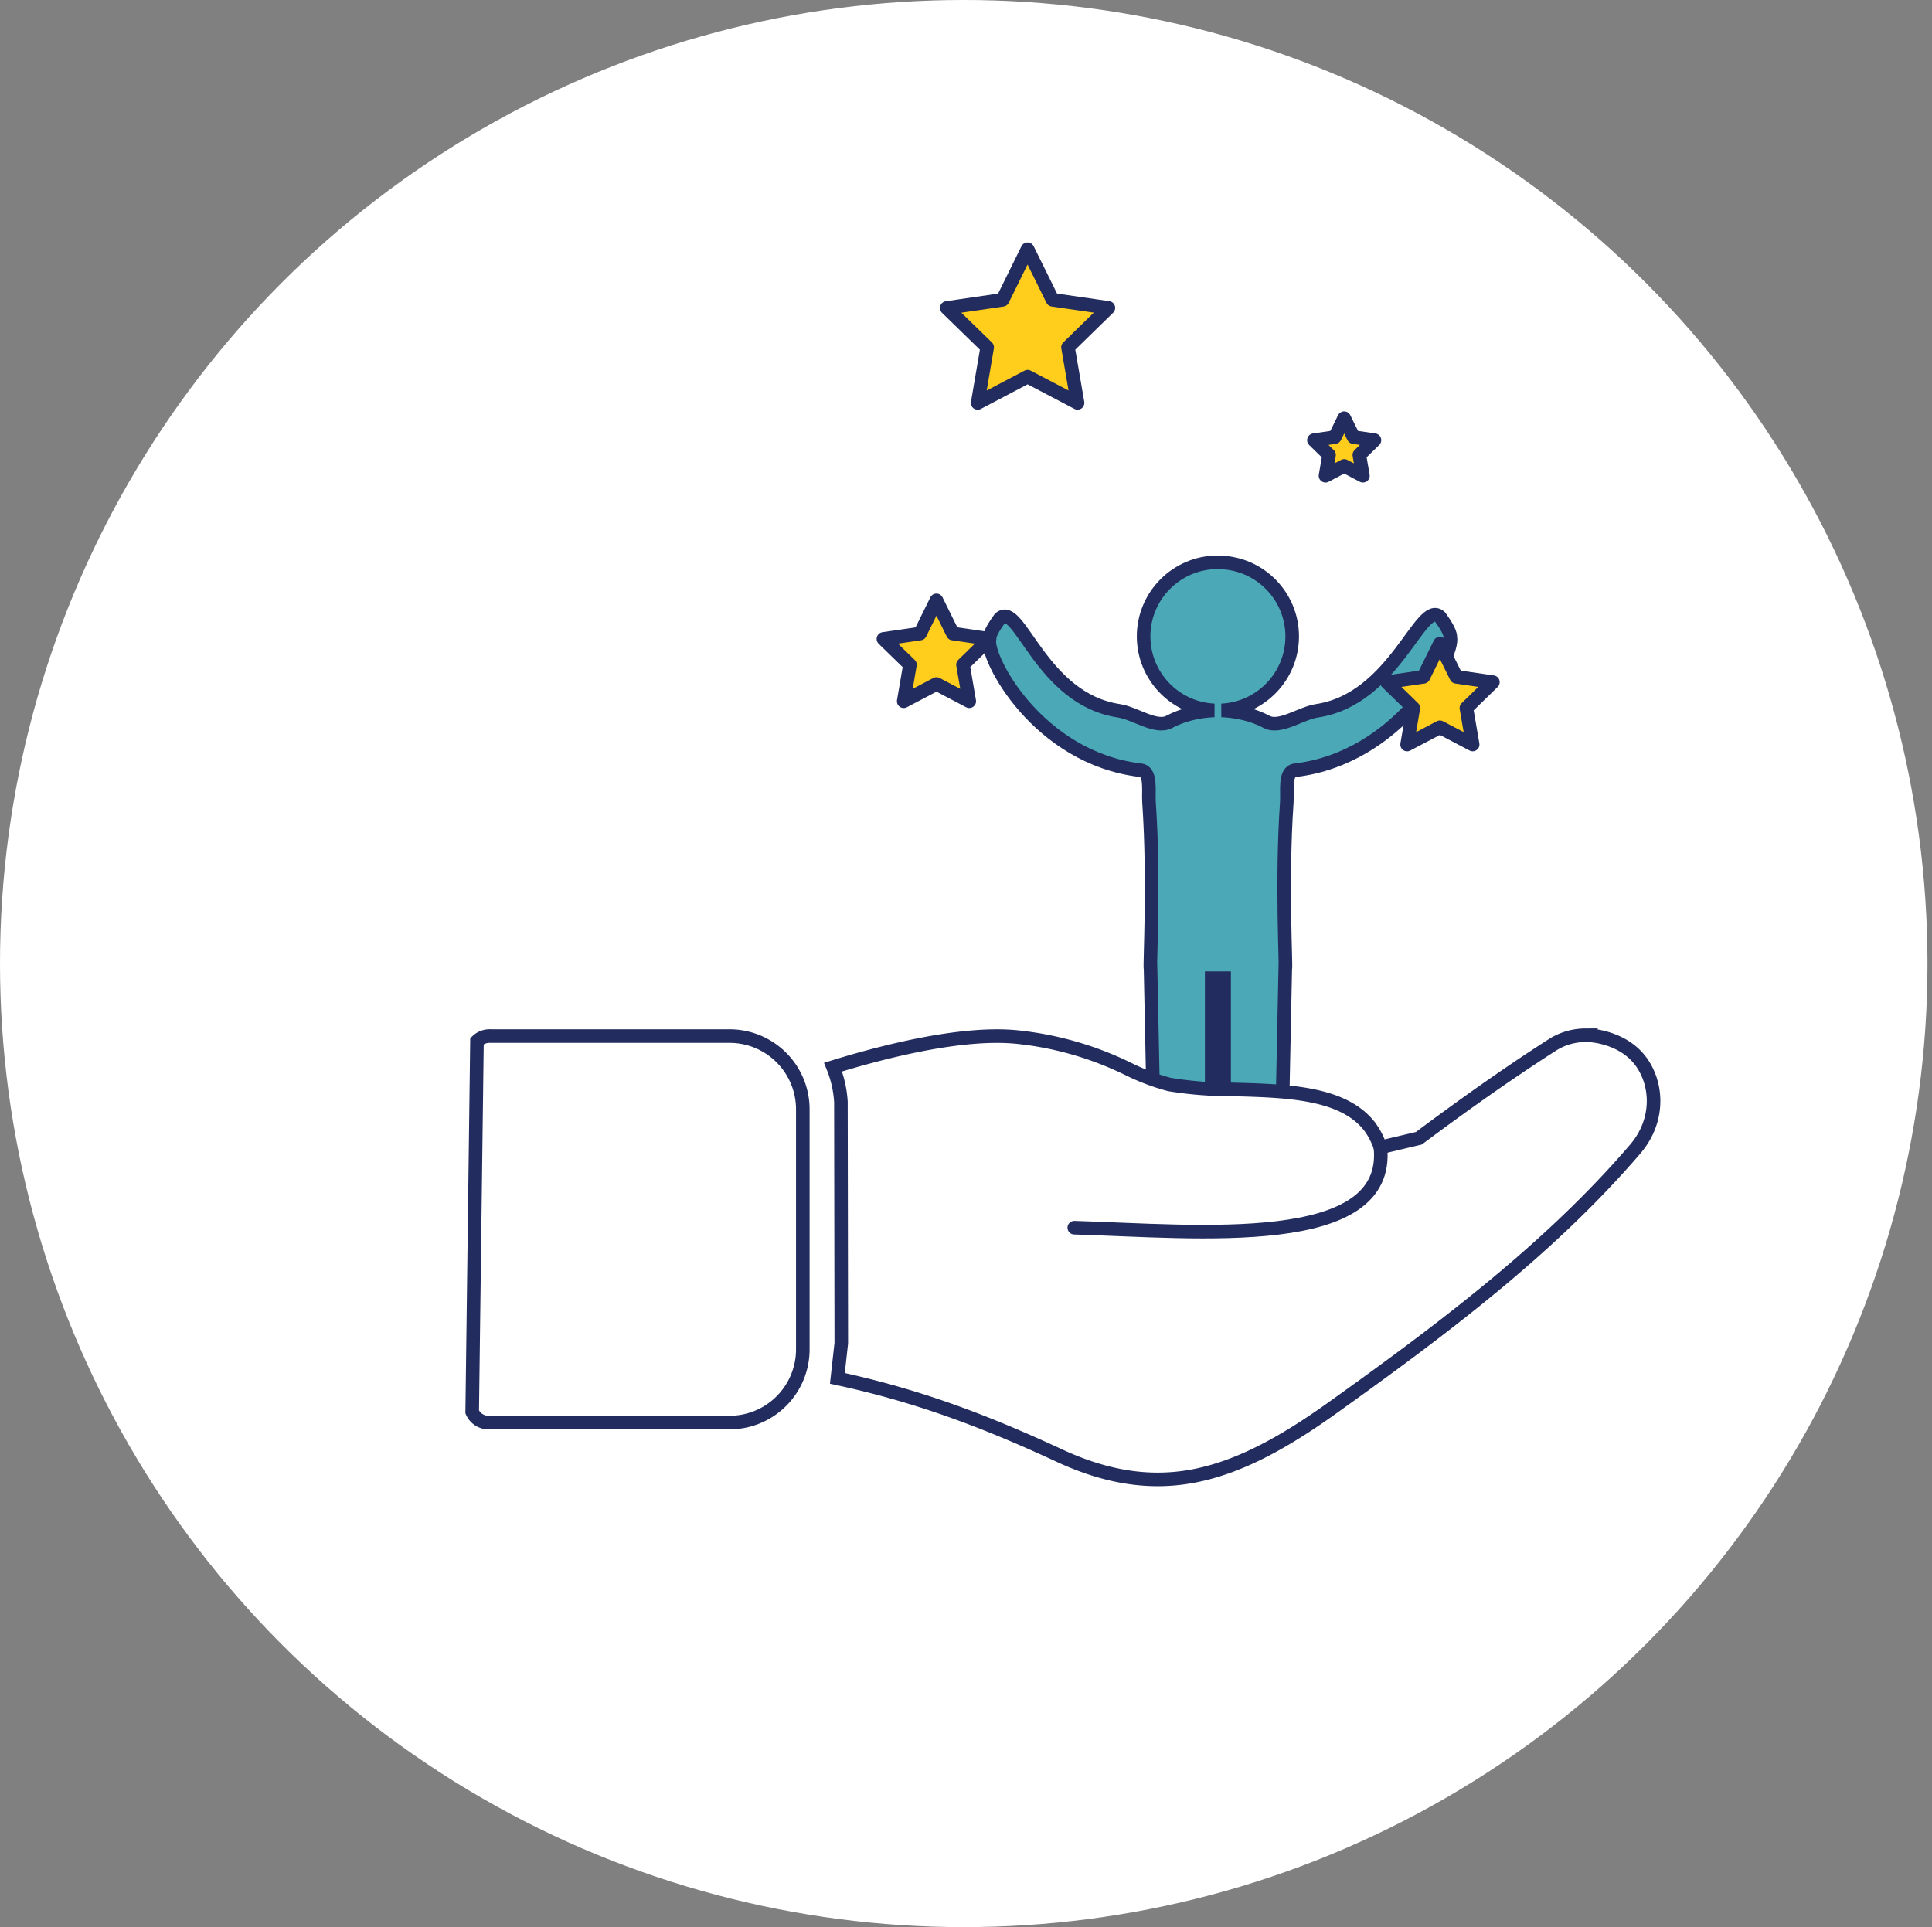
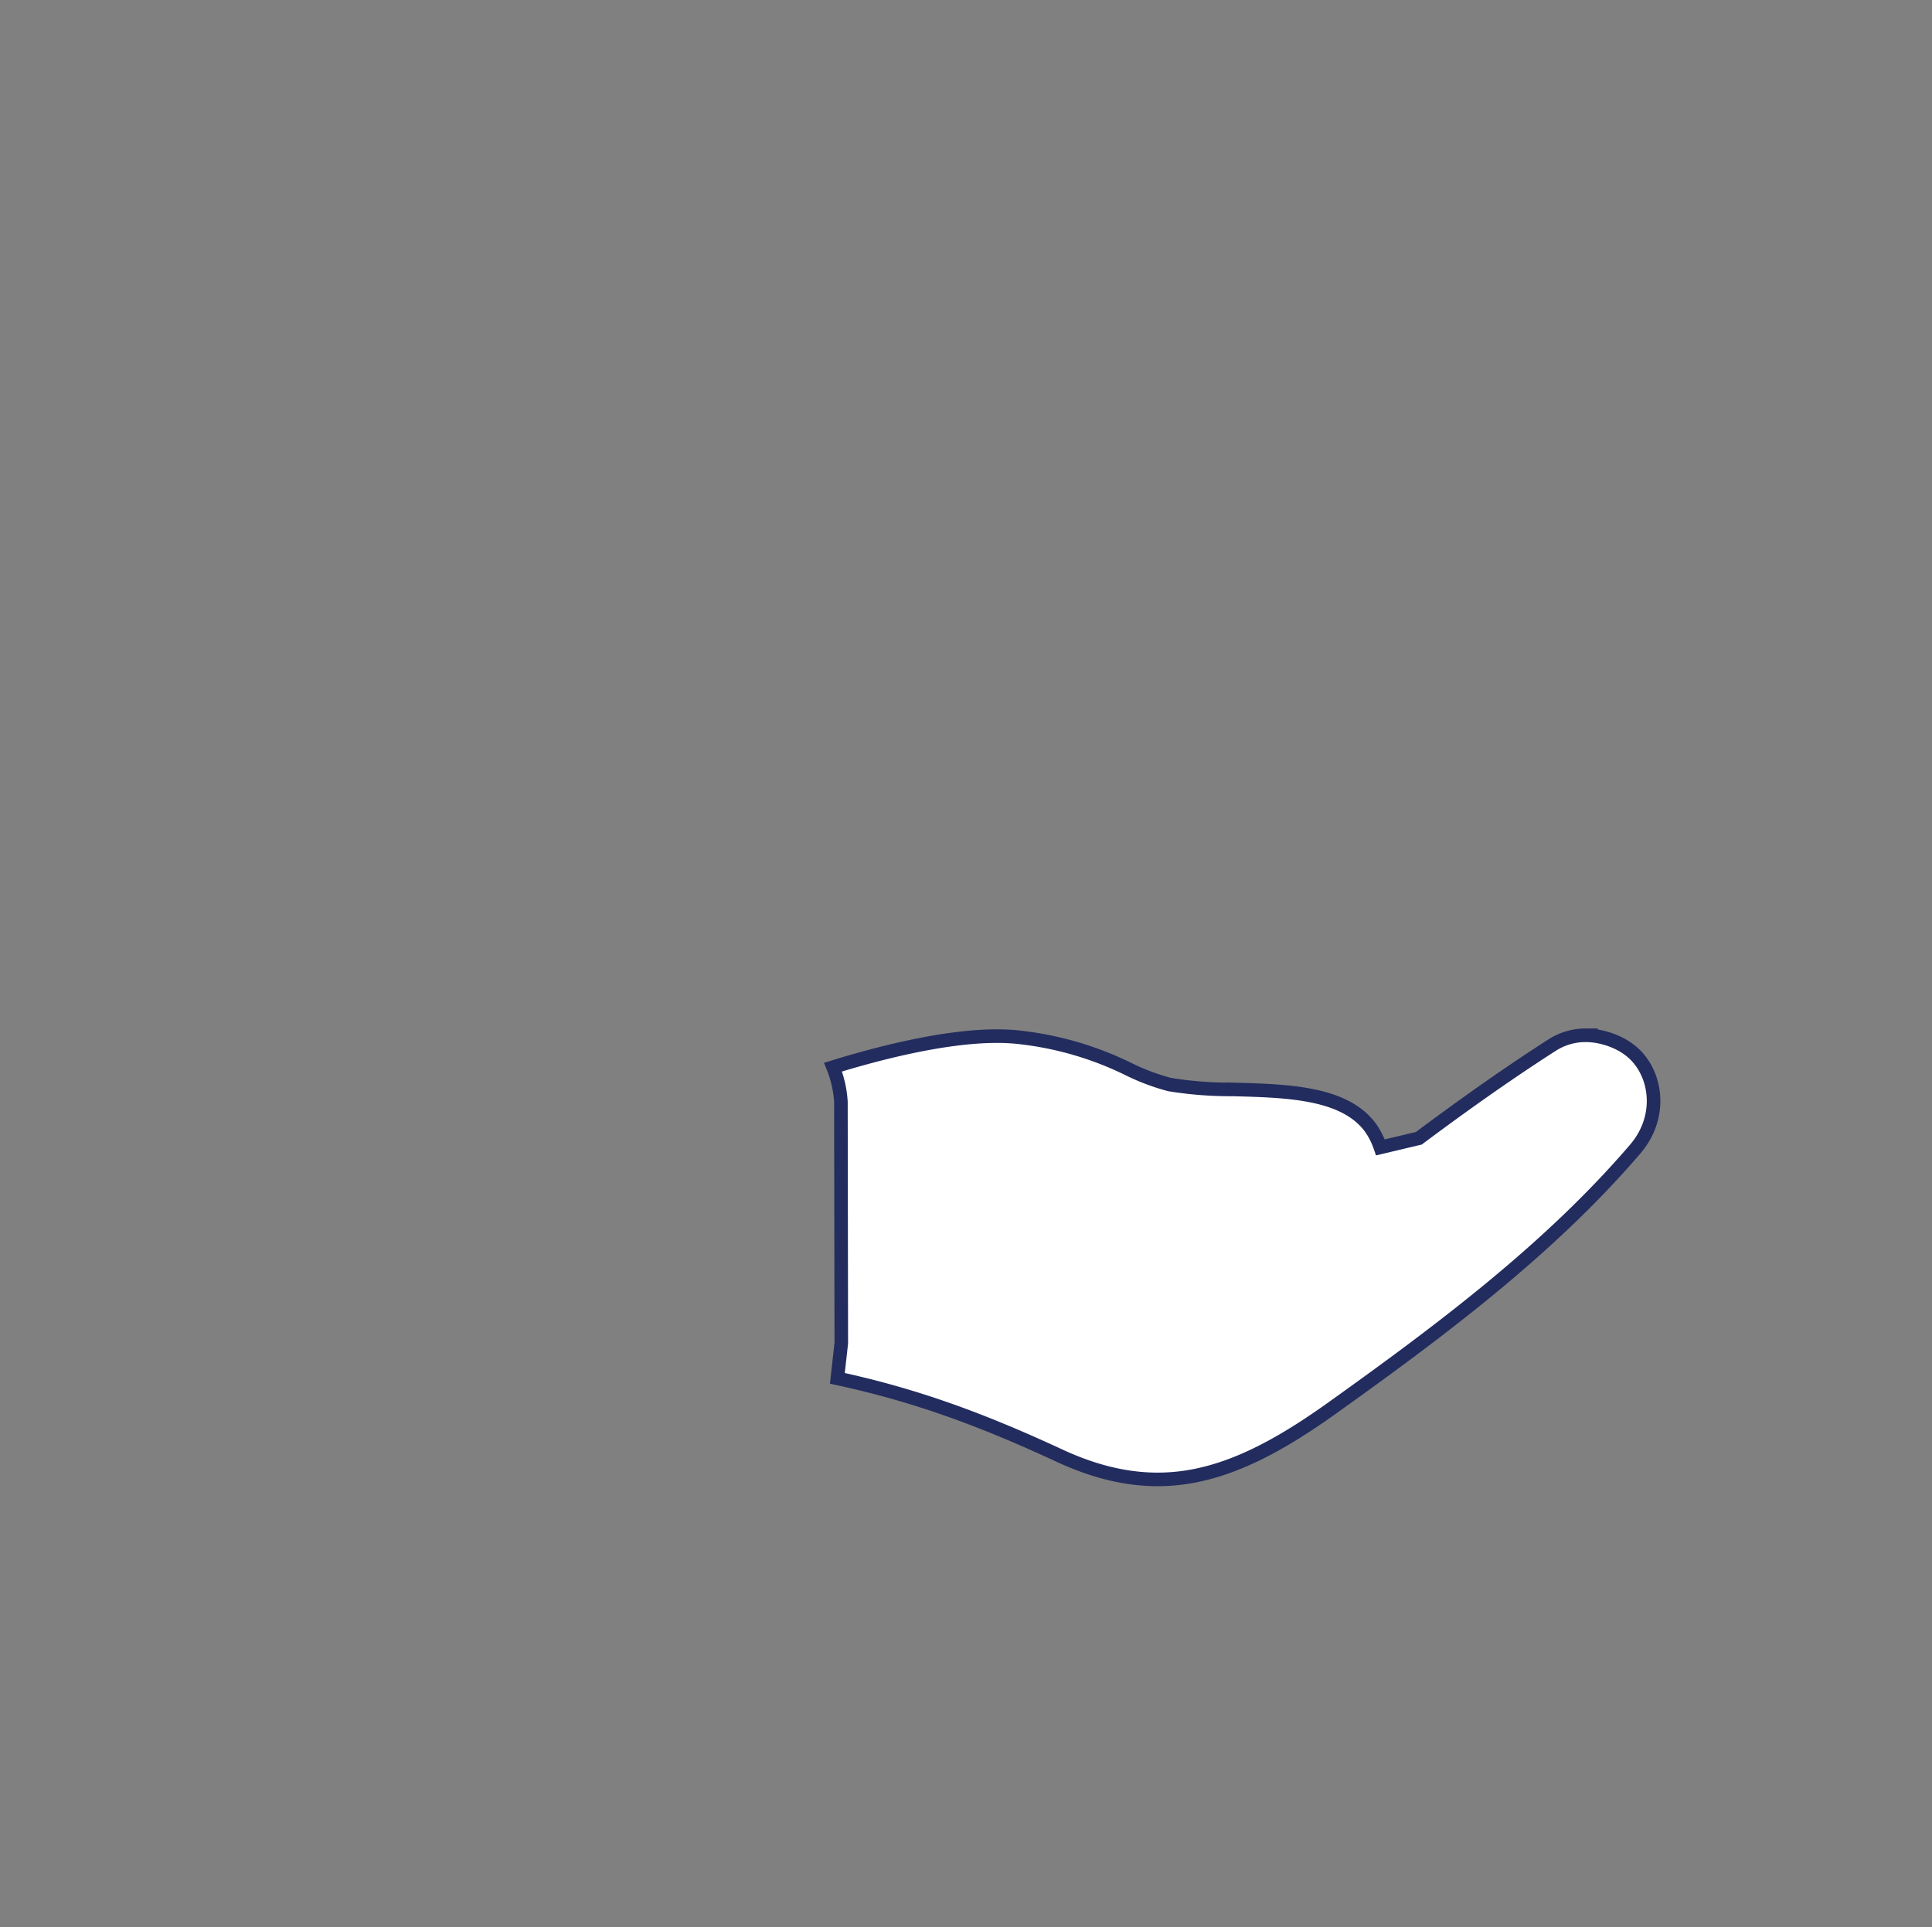
<svg xmlns="http://www.w3.org/2000/svg" xml:space="preserve" width="427" height="426">
  <rect width="100%" height="100%" fill="#808080" stroke="none" />
-   <circle cx="213" cy="212.999" r="213.001" fill="#fff" />
-   <path d="M269.135 124.304c-9.047 0-16.382 7.335-16.382 16.382.008 8.742 6.876 15.939 15.608 16.352-3.363.134-6.91.92-9.966 2.544-2.928 1.557-7.57-1.929-11.096-2.455-17.277-2.58-22.054-24.41-26.328-20.4-.855 1.205-2.314 3.268-2.278 4.5-.953 4.115 10.642 26.348 33.394 29.038 2.448.289 1.687 4.585 1.857 7.037 1.232 17.82.075 37.015.341 36.762l.955 46.316c0 6.38 12.557 6.478 12.557 0v-44.142h1.75v.002h1.003v44.142c0 6.478 12.557 6.38 12.557 0l.955-46.316c.266.253-.891-18.943.341-36.762.17-2.452-.59-6.748 1.857-7.037 22.752-2.69 35.237-25.28 34.284-29.394.035-1.232-1.423-3.295-2.278-4.5-4.274-4.01-9.94 18.175-27.217 20.756-3.526.526-8.167 4.012-11.096 2.455-3.055-1.625-6.604-2.41-9.967-2.544 8.732-.413 15.602-7.61 15.608-16.352 0-8.934-7.156-16.185-16.047-16.365v.004c-.137-.004-.27-.02-.409-.02z" style="fill:#4ba8b6;fill-opacity:1;stroke:#222c5e;stroke-width:3;stroke-opacity:1;stroke-miterlimit:4;stroke-dasharray:none" />
  <path d="M350.369 228.855a13.67 13.67 0 0 0-7.394 2.213l-.07.042c-10.258 6.593-19.917 13.49-29.323 20.512l-8.488 2.014c-.561-1.642-1.347-3.202-2.384-4.606-2.914-3.764-7.443-5.736-12.773-6.805-5.327-1.076-11.423-1.237-17.438-1.4a83.285 83.285 0 0 1-14.019-1.086h-.012a48.29 48.29 0 0 1-9.027-3.393 72.723 72.723 0 0 0-25.007-7.13 47.467 47.467 0 0 0-4.809-.167l-.004-.002c-11.66.151-26.061 3.933-35.505 6.854a24.421 24.421 0 0 1 1.738 7.665l.083 53.351-.866 7.775c18.922 4.07 33.925 10.073 49.028 17.054l.022.01.01.01c10.375 4.812 20.052 6.375 29.795 4.485 9.742-1.89 19.358-7.037 30.437-14.954 24.444-17.463 48.218-35.323 67.019-57.254 5.962-6.955 4.81-15.831.27-20.606-2.274-2.389-5.512-3.83-8.794-4.38a14.293 14.293 0 0 0-2.492-.198z" style="fill:#fff;fill-opacity:1;stroke:#222c5e;stroke-width:3;stroke-miterlimit:4;stroke-dasharray:none;stroke-opacity:1" />
-   <path fill="#fff" stroke="#261D39" stroke-width=".122" d="M108.191 229.036h53.08a16.192 16.192 0 0 1 16.162 16.164v53.093a16.19 16.19 0 0 1-4.74 11.426 16.176 16.176 0 0 1-11.422 4.74h-53.08a3.925 3.925 0 0 1-3.829-2.36l1.056-81.925a3.909 3.909 0 0 1 2.773-1.141z" style="fill:none;fill-opacity:1;stroke:#222c5e;stroke-width:3;stroke-miterlimit:4;stroke-dasharray:none;stroke-opacity:1" />
-   <path d="M305.094 253.635c2.312 22.955-40.295 18.575-67.662 17.75" style="fill:none;fill-opacity:1;stroke:#222c5e;stroke-width:3;stroke-linecap:round;stroke-linejoin:miter;stroke-miterlimit:4;stroke-dasharray:none;stroke-opacity:1" />
-   <path d="m238.157 89.06-11.042-5.8-11.037 5.81 2.102-12.294-8.935-8.7 12.342-1.8 5.514-11.187 5.525 11.181 12.343 1.788-8.926 8.71zM214.222 155.011l-7.247-3.806-7.244 3.813 1.38-8.069-5.864-5.71 8.1-1.182 3.619-7.342 3.626 7.339 8.101 1.173-5.859 5.717zM325.48 164.576l-7.246-3.805-7.244 3.812 1.38-8.068-5.865-5.711 8.1-1.181 3.62-7.343 3.626 7.34 8.101 1.172-5.859 5.717zM301.225 105.165l-4.138-2.173-4.135 2.177.788-4.606-3.348-3.26 4.624-.674 2.066-4.192 2.07 4.19 4.625.67-3.345 3.263z" style="fill:#ffcd1b;fill-opacity:1;stroke:#222c5e;stroke-width:3;stroke-linecap:round;stroke-linejoin:round;stroke-miterlimit:4;stroke-dasharray:none;stroke-opacity:1;paint-order:markers fill stroke" />
</svg>